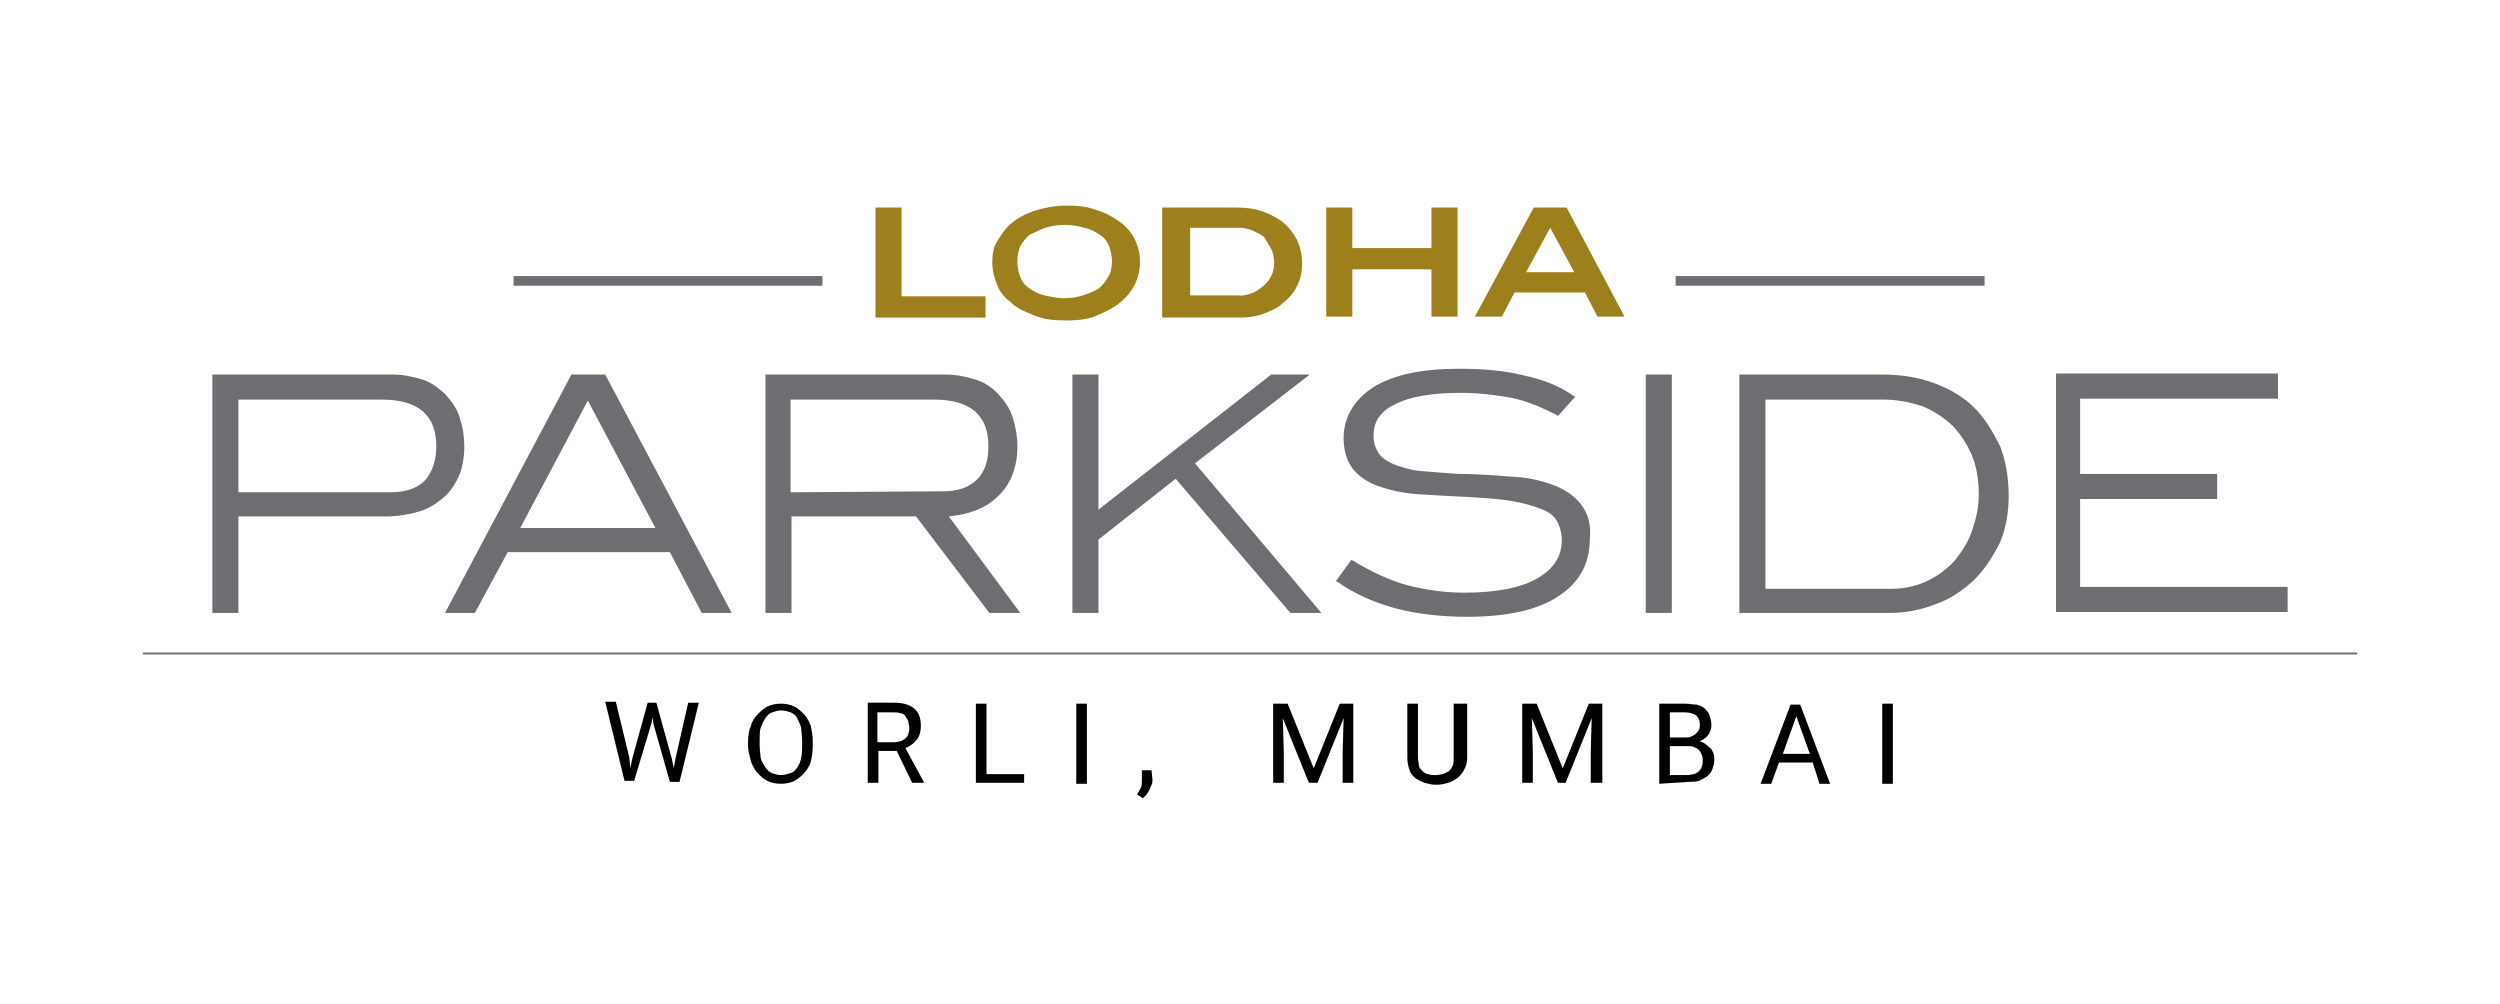
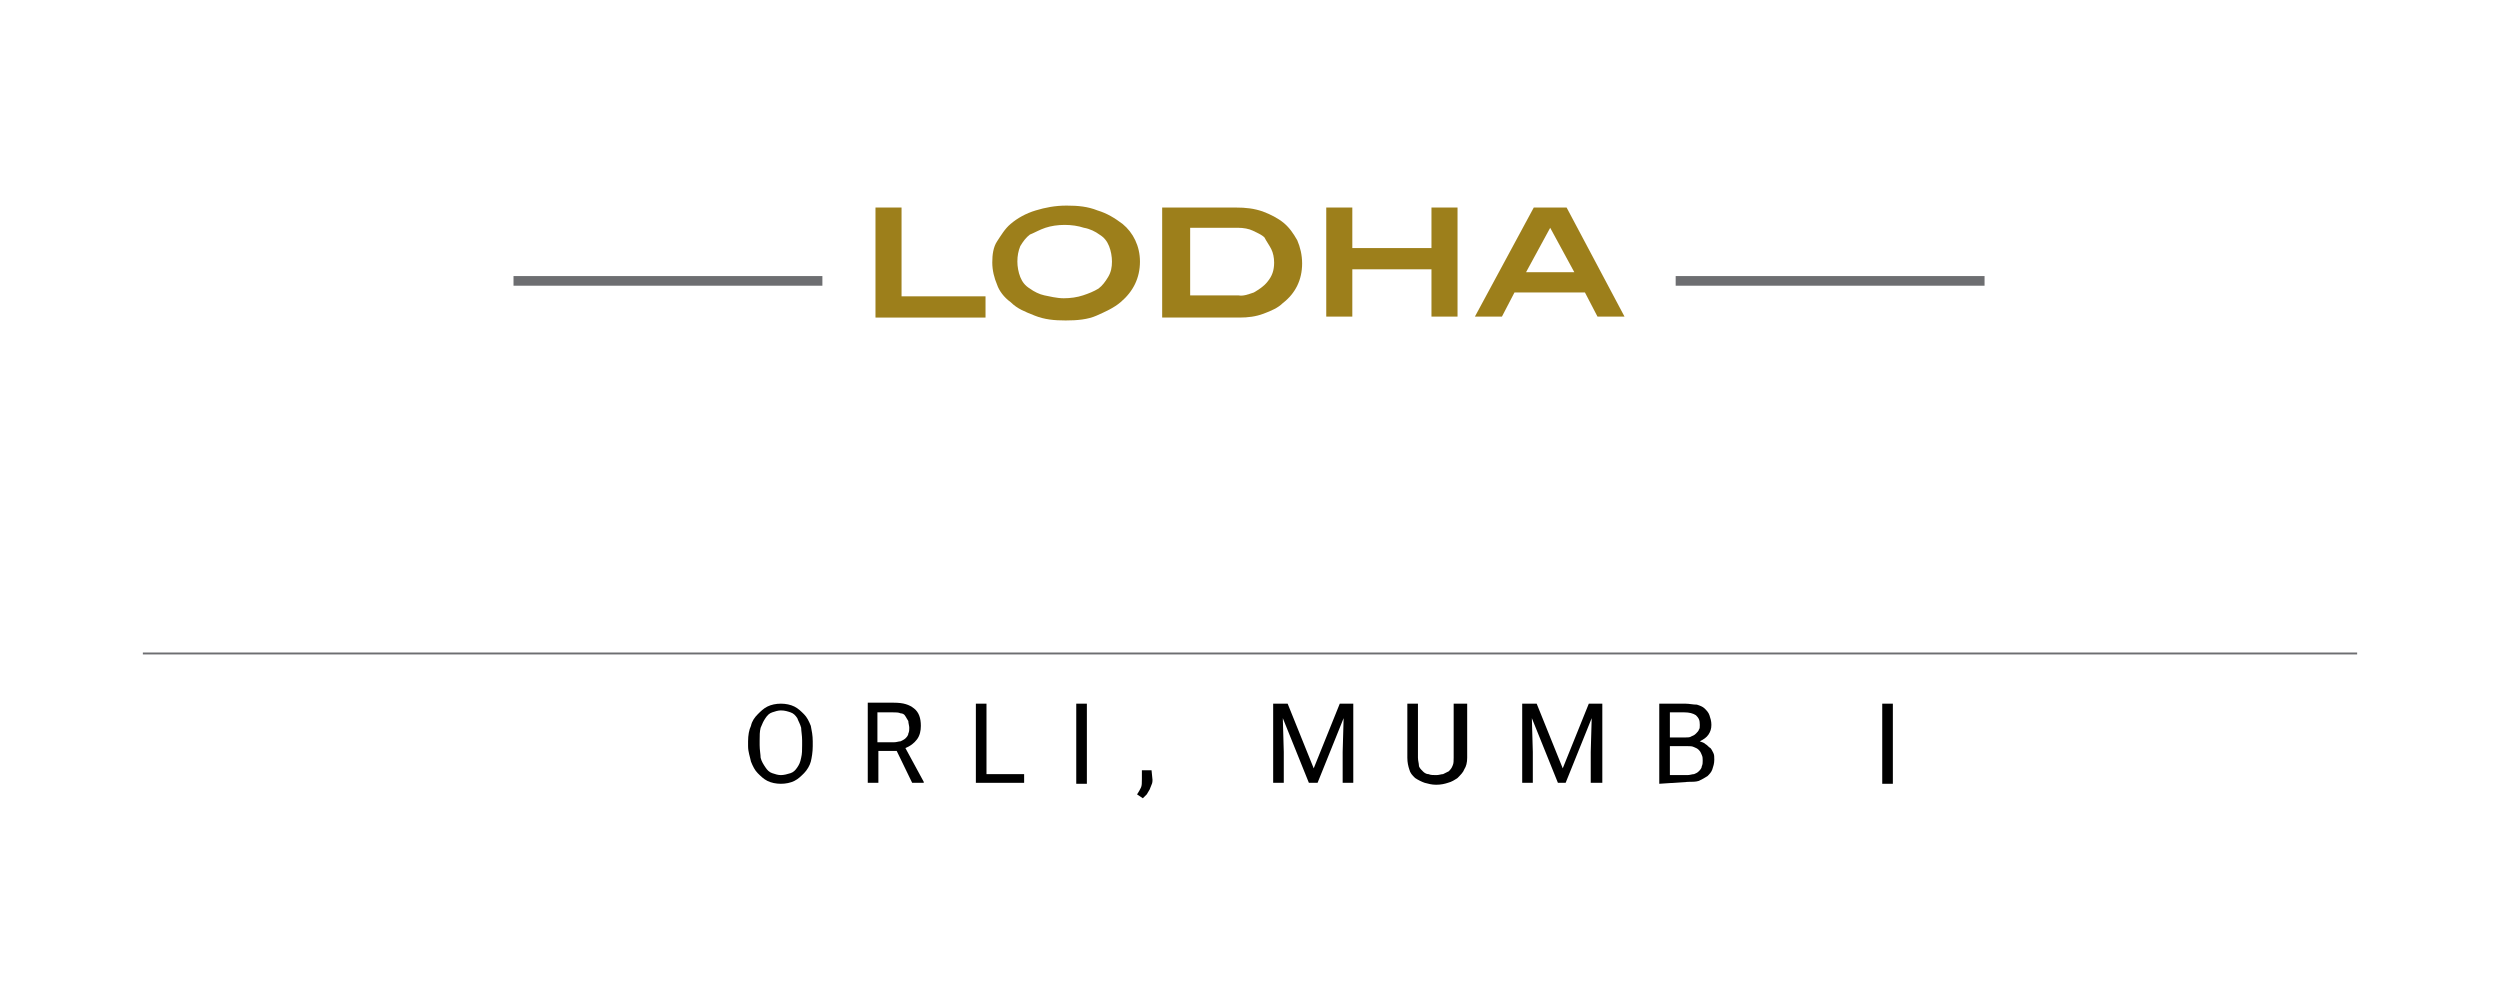
<svg xmlns="http://www.w3.org/2000/svg" version="1.1" id="Layer_1" x="0px" y="0px" viewBox="0 0 259 104" style="enable-background:new 0 0 259 104;" xml:space="preserve">
  <style type="text/css">
	.st0{fill:#9D7F1B;}
	.st1{fill:#6D6E71;}
</style>
  <g>
    <g>
      <g>
        <path class="st0" d="M90.7,32.8V21.5h2.7v9.2h8.7v2.2H90.7L90.7,32.8z" />
        <path class="st0" d="M118.1,27.1c0,1.7-0.7,3.1-2,4.2c-0.7,0.6-1.6,1-2.5,1.4s-2,0.5-3.2,0.5s-2.2-0.1-3.2-0.5s-1.8-0.7-2.5-1.4     c-0.7-0.5-1.2-1.2-1.4-1.8c-0.3-0.7-0.5-1.5-0.5-2.3s0.1-1.6,0.5-2.2s0.8-1.3,1.4-1.8c0.7-0.6,1.6-1.1,2.6-1.4     c1-0.3,2-0.5,3.2-0.5s2.2,0.1,3.2,0.5c1,0.3,1.8,0.8,2.6,1.4C117.4,24.1,118.1,25.5,118.1,27.1z M115.2,27.1     c0-0.5-0.1-1.1-0.3-1.6c-0.2-0.5-0.5-0.9-1-1.2c-0.4-0.3-1-0.6-1.6-0.7c-0.6-0.2-1.3-0.3-2-0.3s-1.4,0.1-2,0.3s-1.1,0.5-1.6,0.7     c-0.4,0.3-0.7,0.7-1,1.2c-0.2,0.5-0.3,1-0.3,1.6c0,0.5,0.1,1.1,0.3,1.6s0.5,0.9,1,1.2c0.4,0.3,1,0.6,1.5,0.7s1.3,0.3,2,0.3     s1.4-0.1,2-0.3s1.1-0.4,1.6-0.7c0.4-0.3,0.7-0.7,1-1.2C115.1,28.2,115.2,27.7,115.2,27.1z" />
        <path class="st0" d="M130.8,21.9c0.8,0.3,1.6,0.7,2.2,1.2c0.6,0.5,1,1.1,1.4,1.8c0.3,0.7,0.5,1.5,0.5,2.4c0,1.7-0.7,3.1-2,4.1     c-0.5,0.5-1.2,0.8-2,1.1c-0.8,0.3-1.6,0.4-2.5,0.4h-8V21.5h7.6C129.1,21.5,129.9,21.6,130.8,21.9z M129.9,30.3     c0.5-0.3,1-0.6,1.4-1.1c0.5-0.6,0.7-1.2,0.7-2c0-0.5-0.1-1-0.3-1.4c-0.2-0.4-0.5-0.8-0.7-1.2c-0.3-0.3-0.8-0.5-1.2-0.7     s-1-0.3-1.5-0.3h-5v7h5C128.8,30.7,129.3,30.5,129.9,30.3z" />
        <path class="st0" d="M148.3,32.8v-4.9h-8.2v4.9h-2.7V21.5h2.7v4.2h8.2v-4.2h2.7v11.3L148.3,32.8L148.3,32.8z" />
        <path class="st0" d="M165.5,32.8l-1.3-2.5h-7.3l-1.3,2.5h-2.8l6.1-11.3h3.4l6,11.3H165.5z M160.6,23.6l-2.5,4.6h5L160.6,23.6z" />
      </g>
      <rect x="53.2" y="28.6" class="st1" width="32" height="1" />
      <rect x="173.6" y="28.6" class="st1" width="32" height="1" />
    </g>
-     <path class="st1" d="M48.1,46.3c0-1.2-0.2-2.2-0.5-3.1c-0.3-1-0.9-1.7-1.5-2.4c-0.7-0.6-1.4-1.2-2.4-1.5s-2-0.5-3.1-0.5H22v24.7   h2.7v-10h15.3c1.2,0,2.4-0.2,3.4-0.5s1.8-0.8,2.6-1.5c0.7-0.6,1.2-1.4,1.6-2.3C47.9,48.4,48.1,47.4,48.1,46.3z M44,49.8   c-0.8,0.8-2,1.2-3.5,1.2H24.7v-9.6h14.9c3.7,0,5.6,1.6,5.6,4.8C45.2,47.7,44.8,48.9,44,49.8z M59.2,38.8L46.1,63.5h3.1l3.4-6.3   h16.8l3.3,6.3h3.1L62.7,38.8H59.2z M53.9,54.7l7-13.2l7,13.2H53.9z M161.3,50.4c-1.2-0.5-2.7-0.9-4.4-1c-1.6-0.1-3.5-0.3-5.7-0.3   c-1.5-0.1-2.9-0.2-4-0.3c-1.1-0.1-2-0.4-2.8-0.7c-0.7-0.3-1.3-0.7-1.6-1.2c-0.3-0.5-0.5-1-0.5-1.8c0-1.4,0.7-2.5,2.2-3.2   c1.5-0.8,3.8-1.2,6.8-1.2c1.8,0,3.6,0.2,5.2,0.5s3.2,1,4.8,1.8l0.1,0.1l1.8-2l-0.2-0.1c-1.4-1-3.2-1.7-5.1-2.1   c-2-0.5-4.2-0.7-6.7-0.7c-3.8,0-6.8,0.6-8.9,1.9c-2,1.3-3.1,3.1-3.1,5.3c0,1.2,0.3,2.3,0.9,3.1c0.6,0.8,1.6,1.5,2.8,1.9   c1.2,0.4,2.5,0.7,4,0.8c1.6,0.1,3.3,0.2,5.4,0.3c1.6,0.1,3.1,0.2,4.3,0.4c1.2,0.2,2.2,0.5,3,0.8s1.4,0.7,1.7,1.3   c0.3,0.5,0.5,1.2,0.5,2c0,1.6-0.8,2.9-2.5,3.9c-1.7,1-4.3,1.5-7.6,1.5c-2.1,0-4.1-0.3-6-0.8c-1.8-0.5-3.7-1.4-5.5-2.5l-0.2-0.1   l-1.6,2.2l0.2,0.1c1.7,1.2,3.7,2.1,5.9,2.7s4.8,0.9,7.5,0.9c4.1,0,7.3-0.7,9.4-2.1c2.2-1.4,3.3-3.4,3.3-5.9   C165,53.4,163.8,51.5,161.3,50.4z M215.5,60.9v-9.2h14.2v-2.6h-14.2v-7.8H236v-2.6h-23v24.7h24v-2.6H215.5L215.5,60.9z M204.5,42.2   c-1.1-1.1-2.5-1.9-4.1-2.5c-1.6-0.6-3.4-0.9-5.5-0.9h-14.7v24.7h15.5c1.7,0,3.3-0.3,4.8-0.9c1.5-0.5,2.8-1.4,4-2.5   c1.2-1.2,2-2.5,2.7-3.9c0.6-1.4,0.9-3.1,0.9-4.8c0-1.9-0.3-3.7-0.9-5.2C206.4,44.6,205.6,43.3,204.5,42.2z M204.3,55   c-0.4,1.2-1.1,2.2-1.8,3.1c-1.8,1.9-4,2.9-6.6,2.9h-13V41.4h12.3c1.4,0,2.8,0.3,4,0.7c1.2,0.5,2.2,1.2,3.1,2c0.8,0.9,1.5,1.9,2,3.1   c0.5,1.2,0.7,2.6,0.7,4.1C205,52.6,204.7,53.8,204.3,55z M103.4,51.4c1.3-1.2,2-3,2-5.1c0-1.1-0.2-2.2-0.5-3.1   c-0.3-1-0.9-1.7-1.5-2.4c-0.7-0.7-1.4-1.2-2.4-1.5s-2-0.5-3.1-0.5H79.3v24.7h2.7v-10h12.9l7.6,10h3.2l-7.4-10   C100.5,53.3,102.2,52.6,103.4,51.4z M81.9,51v-9.6h14.9c3.7,0,5.6,1.6,5.6,4.8c0,1.6-0.4,2.7-1.2,3.5c-0.8,0.8-2,1.2-3.5,1.2   L81.9,51L81.9,51z M170.5,63.5h2.7V38.8h-2.7V63.5z M135.7,38.8h-4l-17.9,14v-14h-2.7v24.7h2.7v-7.6l8-6.3l11.8,13.8l0.1,0.1h3.2   l-13.1-15.5L135.7,38.8z" />
    <rect x="14.8" y="67.6" class="st1" width="229.4" height="0.2" />
    <g>
-       <path d="M65.2,78.5l0.1,1.1l0.2-1l1.6-5.8h0.9l1.6,5.8l0.2,1l0.2-1.1l1.3-5.7h1.1l-2,8.2h-1l-1.7-6l-0.1-0.7l-0.1,0.6l-1.8,6h-1    l-2-8.2h1.1L65.2,78.5z" />
      <path d="M84.2,77.3c0,0.6-0.1,1.2-0.2,1.6s-0.4,0.9-0.7,1.2c-0.3,0.3-0.6,0.6-1,0.8c-0.4,0.2-0.9,0.3-1.4,0.3s-1-0.1-1.4-0.3    c-0.4-0.2-0.7-0.5-1-0.8c-0.3-0.3-0.5-0.7-0.7-1.2c-0.1-0.5-0.3-1-0.3-1.6v-0.5c0-0.6,0.1-1.2,0.3-1.6c0.1-0.5,0.4-0.9,0.7-1.2    c0.3-0.3,0.6-0.6,1-0.8c0.4-0.2,0.9-0.3,1.4-0.3s1,0.1,1.4,0.3c0.4,0.2,0.7,0.5,1,0.8c0.3,0.3,0.5,0.7,0.7,1.2    c0.1,0.5,0.2,1,0.2,1.6V77.3z M83.1,76.7c0-0.5-0.1-1-0.1-1.3c-0.1-0.4-0.3-0.7-0.4-1c-0.2-0.3-0.4-0.5-0.7-0.6    c-0.3-0.1-0.6-0.2-1-0.2c-0.3,0-0.6,0.1-0.9,0.2c-0.3,0.1-0.5,0.3-0.7,0.6c-0.2,0.3-0.3,0.5-0.5,1c-0.1,0.4-0.1,0.8-0.1,1.3v0.5    c0,0.5,0.1,1,0.1,1.3c0.1,0.4,0.3,0.7,0.5,1c0.2,0.3,0.4,0.5,0.7,0.6c0.3,0.1,0.6,0.2,0.9,0.2c0.3,0,0.7-0.1,1-0.2    c0.3-0.1,0.5-0.3,0.7-0.6c0.2-0.3,0.3-0.5,0.4-1c0.1-0.4,0.1-0.8,0.1-1.3V76.7z" />
      <path d="M92.9,77.8H91v3.3h-1.1v-8.3h2.7c1,0,1.6,0.2,2.1,0.6c0.5,0.4,0.7,1,0.7,1.8c0,0.5-0.1,1-0.4,1.4    c-0.3,0.4-0.7,0.7-1.2,0.9l1.9,3.5v0.1h-1.2L92.9,77.8z M90.9,76.9h1.7c0.3,0,0.5-0.1,0.7-0.1c0.2-0.1,0.4-0.2,0.5-0.3    s0.3-0.3,0.3-0.5c0.1-0.2,0.1-0.4,0.1-0.6s-0.1-0.5-0.1-0.7c-0.1-0.2-0.2-0.3-0.3-0.5s-0.3-0.3-0.5-0.3c-0.2-0.1-0.5-0.1-0.8-0.1    h-1.6V76.9z" />
      <path d="M102.2,80.2h3.9v0.9h-5v-8.2h1.1V80.2z" />
      <path d="M112.6,81.2h-1.1v-8.3h1.1V81.2z" />
      <path d="M119.4,80.8c0,0.1,0,0.3-0.1,0.5s-0.1,0.3-0.2,0.5s-0.2,0.3-0.3,0.5c-0.1,0.1-0.3,0.3-0.4,0.4l-0.6-0.4    c0.2-0.3,0.3-0.5,0.4-0.7s0.1-0.5,0.1-0.9v-0.9h1L119.4,80.8L119.4,80.8z" />
      <path d="M133.4,72.9l2.7,6.7l2.7-6.7h1.4v8.2h-1.1v-3.2l0.1-3.5l-2.7,6.7h-0.9l-2.7-6.7l0.1,3.5v3.2h-1.1v-8.2H133.4z" />
      <path d="M152,72.9v5.6c0,0.5-0.1,0.9-0.3,1.2c-0.1,0.3-0.4,0.6-0.7,0.9c-0.3,0.2-0.6,0.4-1,0.5c-0.3,0.1-0.7,0.2-1.2,0.2    s-0.8-0.1-1.2-0.2c-0.3-0.1-0.7-0.3-1-0.5c-0.3-0.3-0.5-0.5-0.6-0.9c-0.1-0.3-0.2-0.7-0.2-1.2v-5.6h1.1v5.6c0,0.3,0.1,0.6,0.1,0.8    s0.2,0.4,0.4,0.6c0.1,0.1,0.3,0.3,0.6,0.3c0.2,0.1,0.5,0.1,0.8,0.1c0.3,0,0.5-0.1,0.7-0.1c0.2-0.1,0.4-0.2,0.6-0.3    c0.1-0.1,0.3-0.3,0.4-0.6c0.1-0.2,0.1-0.5,0.1-0.8v-5.6H152z" />
      <path d="M159.2,72.9l2.7,6.7l2.7-6.7h1.4v8.2h-1.2v-3.2l0.1-3.5l-2.7,6.7h-0.8l-2.7-6.7l0.1,3.5v3.2h-1.1v-8.2H159.2z" />
      <path d="M171.9,81.2v-8.3h2.7c0.4,0,0.8,0.1,1.2,0.1c0.3,0.1,0.6,0.2,0.8,0.4c0.2,0.2,0.4,0.4,0.5,0.7c0.1,0.3,0.2,0.6,0.2,1    s-0.1,0.7-0.3,1c-0.2,0.3-0.5,0.5-0.9,0.7c0.2,0.1,0.4,0.1,0.6,0.3c0.2,0.1,0.3,0.3,0.5,0.4c0.1,0.1,0.2,0.3,0.3,0.5    c0.1,0.2,0.1,0.4,0.1,0.7c0,0.4-0.1,0.7-0.2,1c-0.1,0.3-0.3,0.5-0.5,0.7c-0.3,0.2-0.5,0.3-0.9,0.5c-0.3,0.1-0.7,0.1-1.1,0.1    L171.9,81.2L171.9,81.2z M173,76.4h1.6c0.2,0,0.5,0,0.6-0.1c0.2-0.1,0.3-0.1,0.5-0.3c0.1-0.1,0.3-0.3,0.3-0.4    c0.1-0.1,0.1-0.3,0.1-0.5c0-0.5-0.1-0.7-0.4-1c-0.3-0.2-0.7-0.3-1.2-0.3H173L173,76.4L173,76.4z M173,77.3v3h1.8    c0.3,0,0.5-0.1,0.7-0.1c0.2-0.1,0.3-0.1,0.5-0.3c0.1-0.1,0.3-0.3,0.3-0.5c0.1-0.2,0.1-0.4,0.1-0.6s0-0.4-0.1-0.6s-0.1-0.3-0.3-0.5    s-0.3-0.2-0.5-0.3c-0.2-0.1-0.4-0.1-0.7-0.1C175,77.3,173,77.3,173,77.3z" />
-       <path d="M187.8,79h-3.5l-0.8,2.2h-1.1l3.1-8.2h1l3.1,8.2h-1.1L187.8,79z M184.7,78.1h2.8l-1.4-3.9L184.7,78.1z" />
      <path d="M196.1,81.2H195v-8.3h1.1V81.2z" />
    </g>
  </g>
</svg>